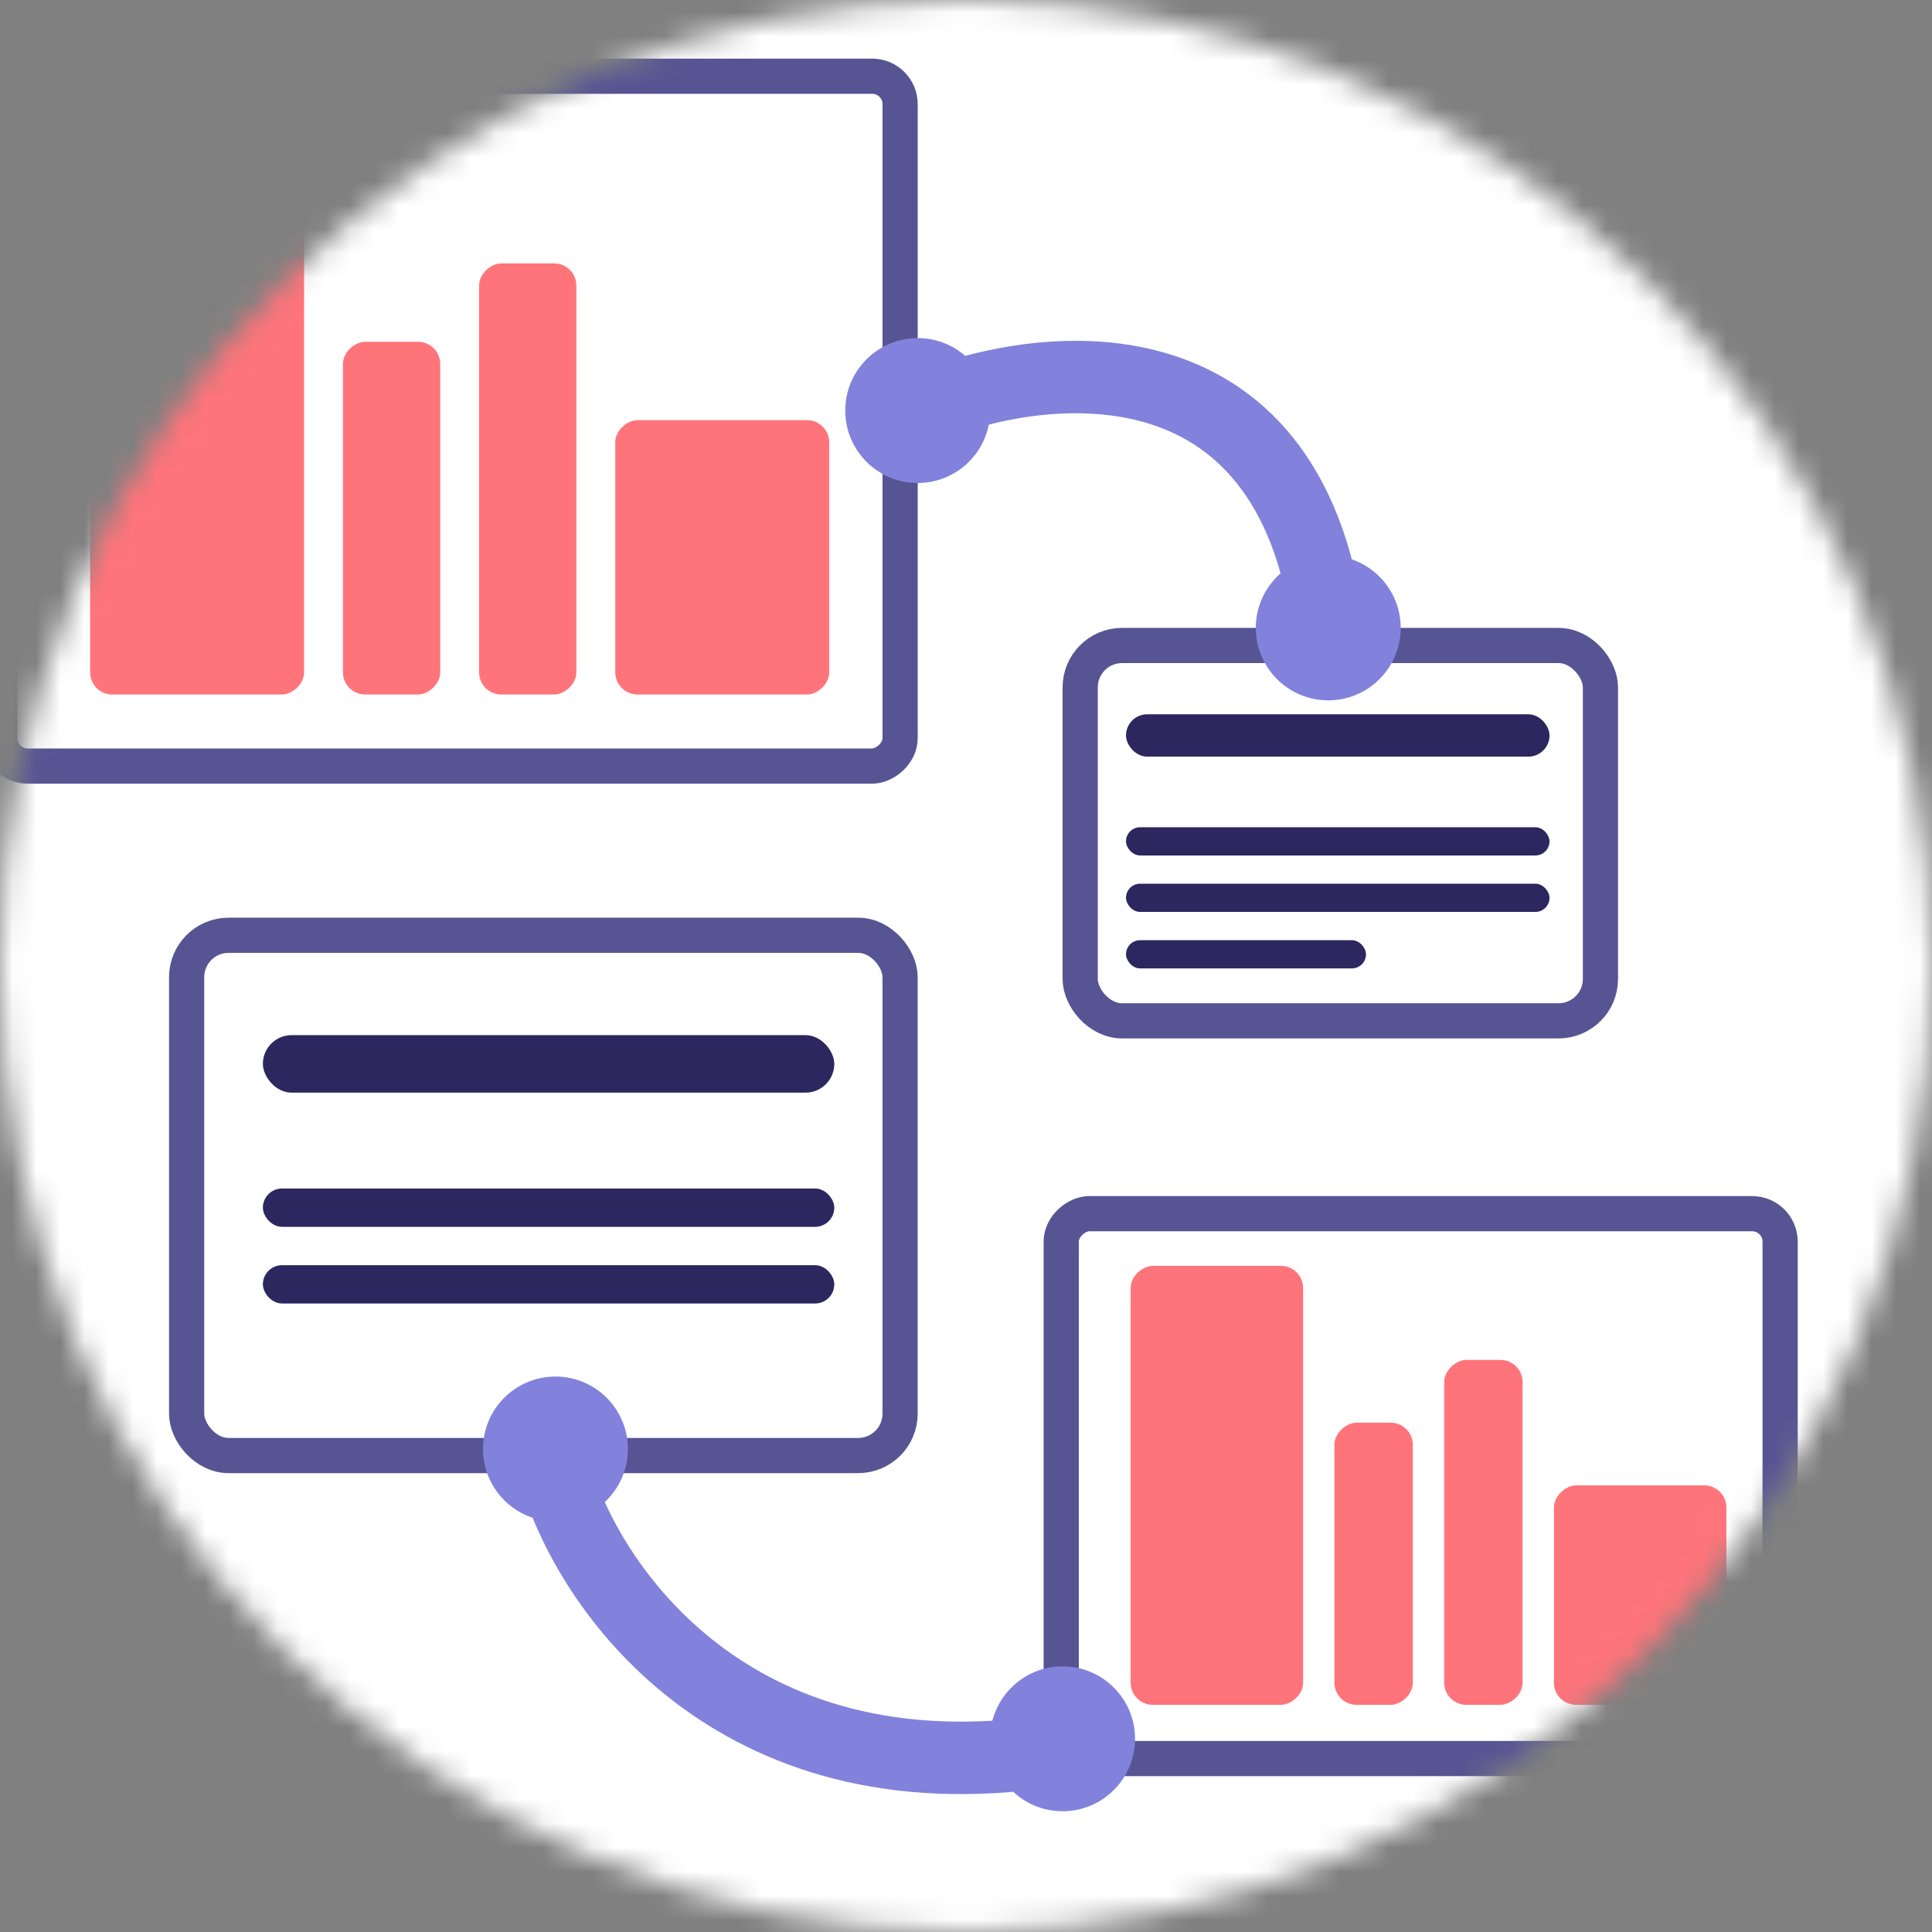
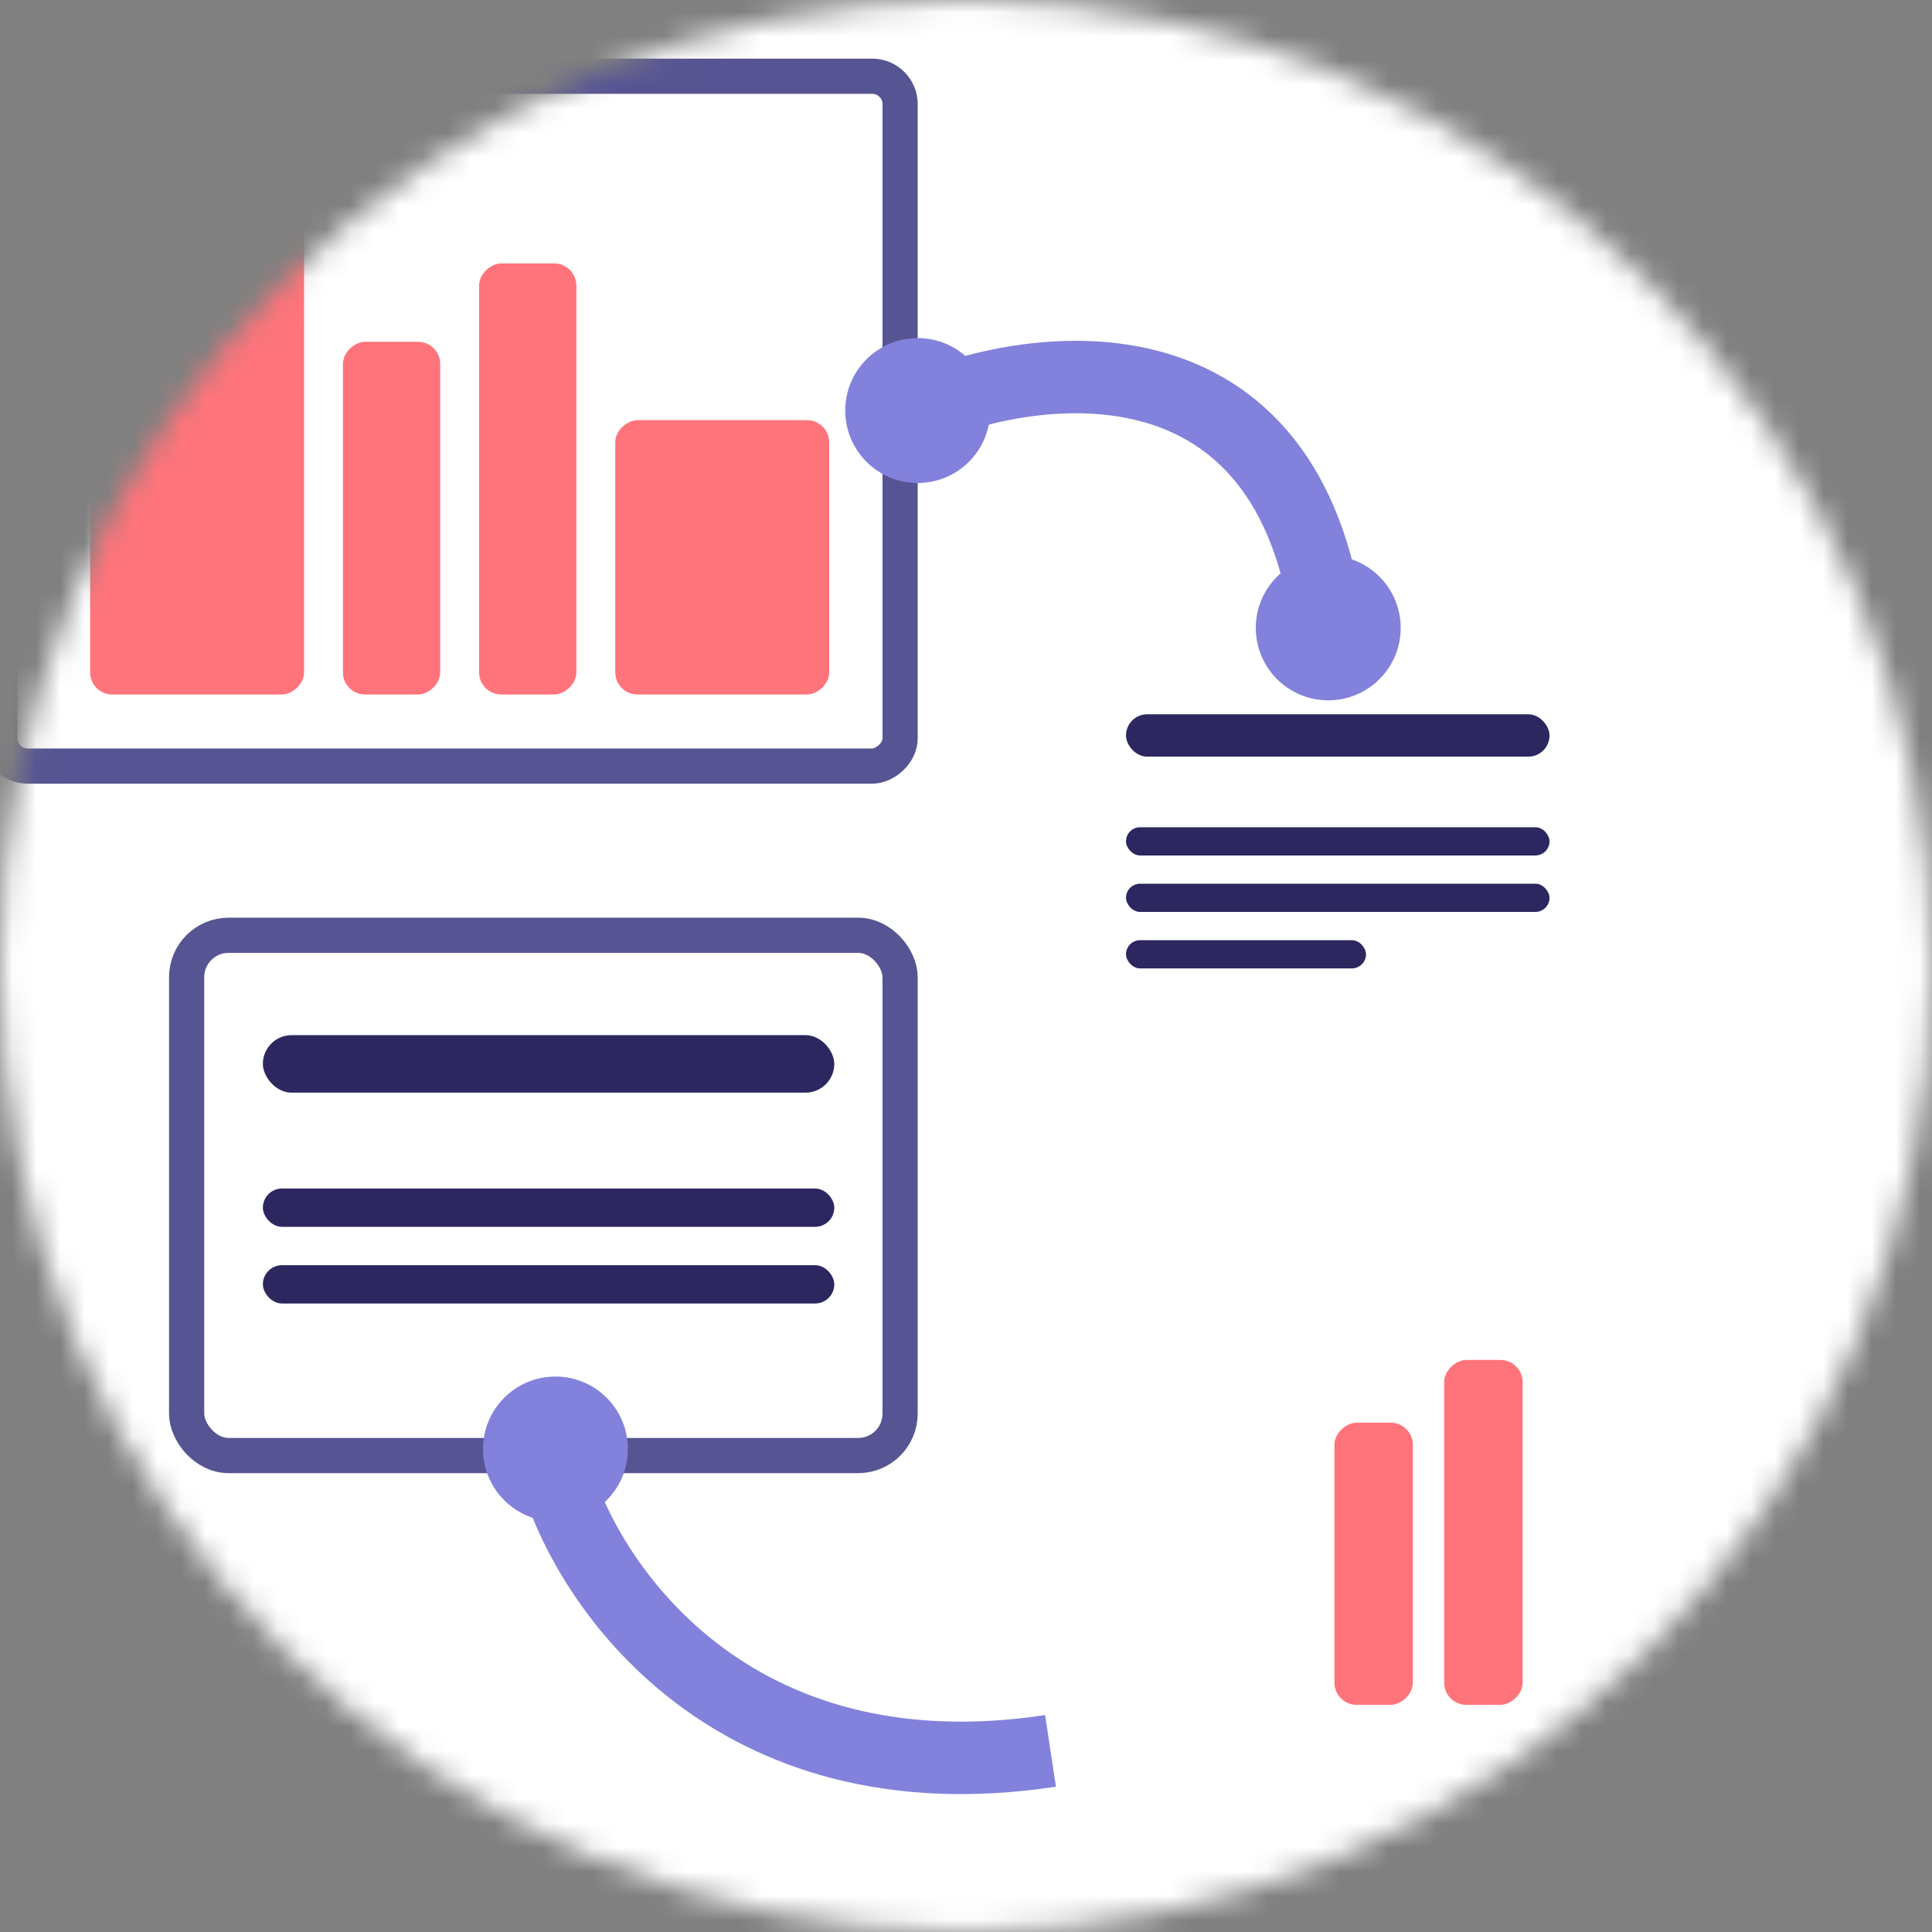
<svg xmlns="http://www.w3.org/2000/svg" width="80" height="80" viewBox="0 0 80 80" fill="none">
  <rect x="0" y="0" width="80" height="80" fill="#808080" stroke="none" />
  <mask id="mask0_2241_15586" style="mask-type:alpha" maskUnits="userSpaceOnUse" x="0" y="0" width="80" height="80">
    <circle cx="40" cy="40" r="40" fill="#E3F1FF" />
  </mask>
  <g mask="url(#mask0_2241_15586)">
    <circle cx="40" cy="40" r="55.727" fill="white" />
    <rect x="7.728" y="38.728" width="29.543" height="21.543" rx="1.736" stroke="#575493" stroke-width="1.457" />
    <rect x="10.885" y="42.863" width="23.661" height="2.381" rx="1.191" fill="#2C275F" />
    <rect x="10.885" y="52.388" width="23.661" height="1.587" rx="0.794" fill="#2C275F" />
    <rect x="10.885" y="49.213" width="23.661" height="1.587" rx="0.794" fill="#2C275F" />
-     <rect x="44.728" y="26.728" width="21.543" height="15.543" rx="1.736" stroke="#575493" stroke-width="1.457" />
    <rect x="46.625" y="29.577" width="17.537" height="1.754" rx="0.877" fill="#2C275F" />
    <rect x="46.625" y="38.931" width="9.938" height="1.169" rx="0.585" fill="#2C275F" />
    <rect x="46.625" y="36.592" width="17.537" height="1.169" rx="0.585" fill="#2C275F" />
    <rect x="46.625" y="34.254" width="17.537" height="1.169" rx="0.585" fill="#2C275F" />
    <rect x="-0.01" y="31.722" width="28.566" height="37.282" rx="1.157" transform="rotate(-90 -0.01 31.722)" stroke="#575493" stroke-width="1.457" />
    <rect x="3.732" y="28.758" width="22.72" height="8.859" rx="0.918" transform="rotate(-90 3.732 28.758)" fill="#FF747A" />
    <rect x="25.477" y="28.758" width="11.36" height="8.859" rx="0.918" transform="rotate(-90 25.477 28.758)" fill="#FF747A" />
    <rect x="14.201" y="28.758" width="14.605" height="4.027" rx="0.918" transform="rotate(-90 14.201 28.758)" fill="#FF747A" />
    <rect x="19.838" y="28.758" width="17.851" height="4.027" rx="0.918" transform="rotate(-90 19.838 28.758)" fill="#FF747A" />
-     <rect x="43.943" y="72.819" width="22.563" height="29.768" rx="1.157" transform="rotate(-90 43.943 72.819)" stroke="#575493" stroke-width="1.457" />
-     <rect x="46.818" y="70.594" width="18.177" height="7.141" rx="0.918" transform="rotate(-90 46.818 70.594)" fill="#FF747A" />
-     <rect x="64.346" y="70.594" width="9.088" height="7.141" rx="0.918" transform="rotate(-90 64.346 70.594)" fill="#FF747A" />
    <rect x="55.256" y="70.594" width="11.685" height="3.246" rx="0.918" transform="rotate(-90 55.256 70.594)" fill="#FF747A" />
    <rect x="59.801" y="70.594" width="14.282" height="3.246" rx="0.918" transform="rotate(-90 59.801 70.594)" fill="#FF747A" />
    <path d="M41 17C41 18.657 39.657 20 38 20C36.343 20 35 18.657 35 17C35 15.343 36.343 14 38 14C39.657 14 41 15.343 41 17Z" fill="#8282DC" />
    <path d="M26 60C26 61.657 24.657 63 23 63C21.343 63 20 61.657 20 60C20 58.343 21.343 57 23 57C24.657 57 26 58.343 26 60Z" fill="#8282DC" />
    <path d="M23 61C24.333 65.667 30.3 74.5 43.5 72.5M38 17C43 14.833 53.4 13.6 55 26" stroke="#8282DC" stroke-width="3" />
    <path d="M58 26C58 27.657 56.657 29 55 29C53.343 29 52 27.657 52 26C52 24.343 53.343 23 55 23C56.657 23 58 24.343 58 26Z" fill="#8282DC" />
-     <path d="M47 72C47 73.657 45.657 75 44 75C42.343 75 41 73.657 41 72C41 70.343 42.343 69 44 69C45.657 69 47 70.343 47 72Z" fill="#8282DC" />
  </g>
</svg>